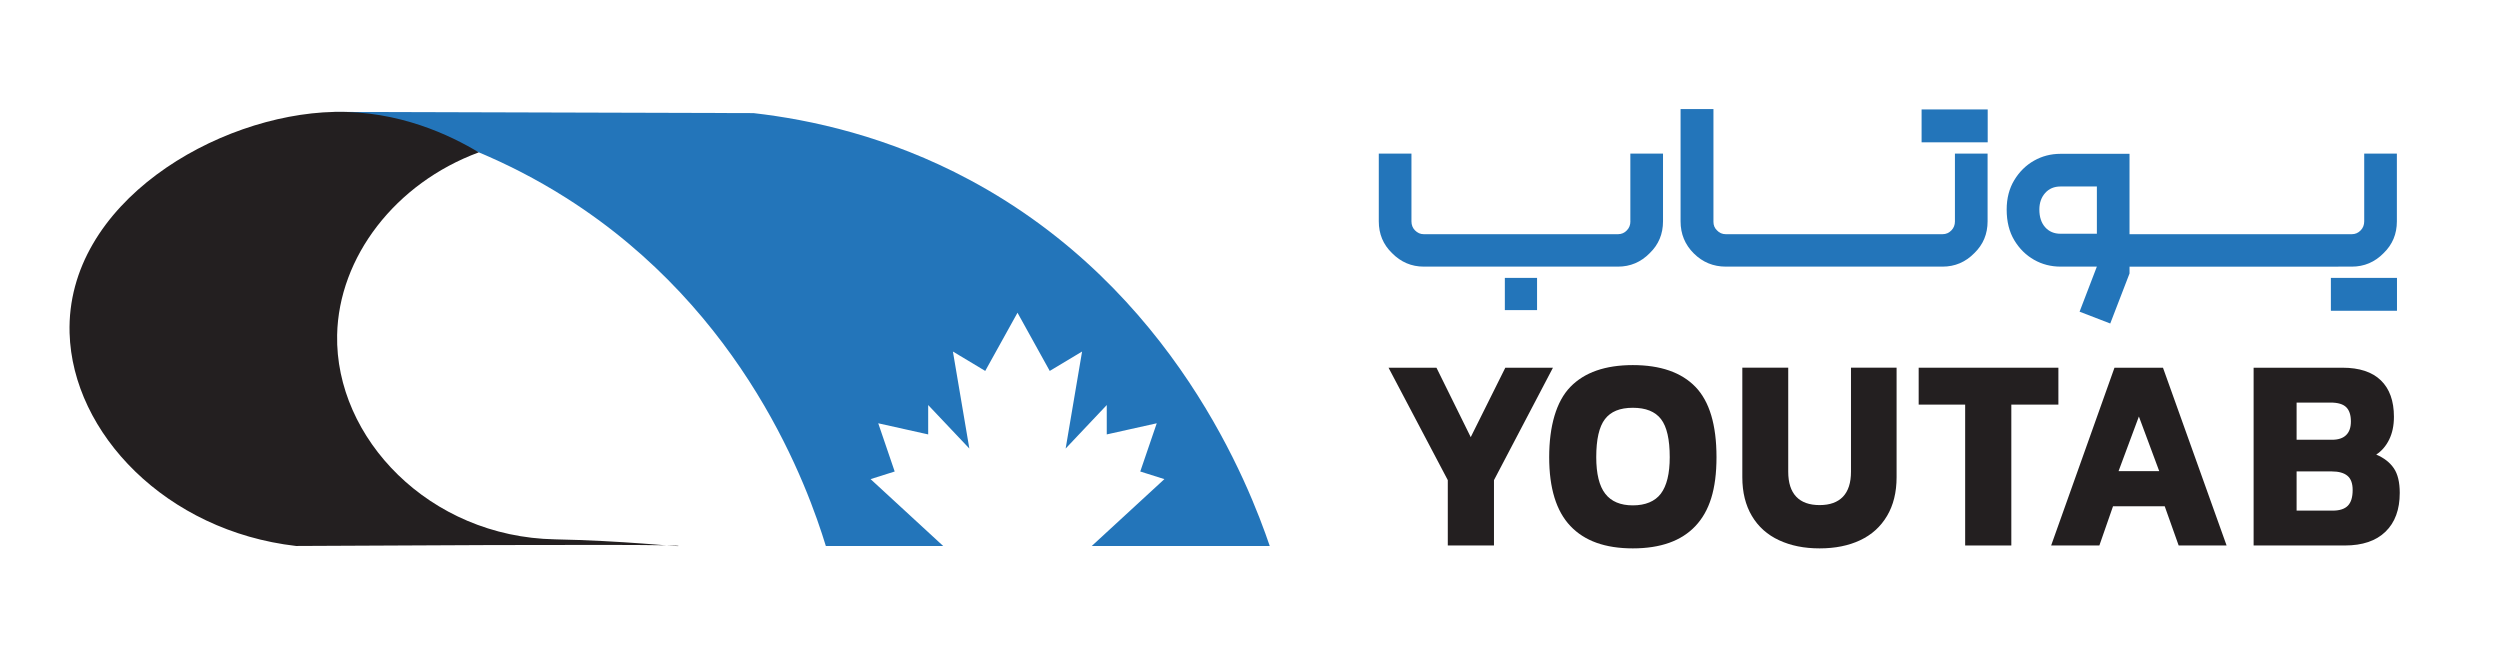
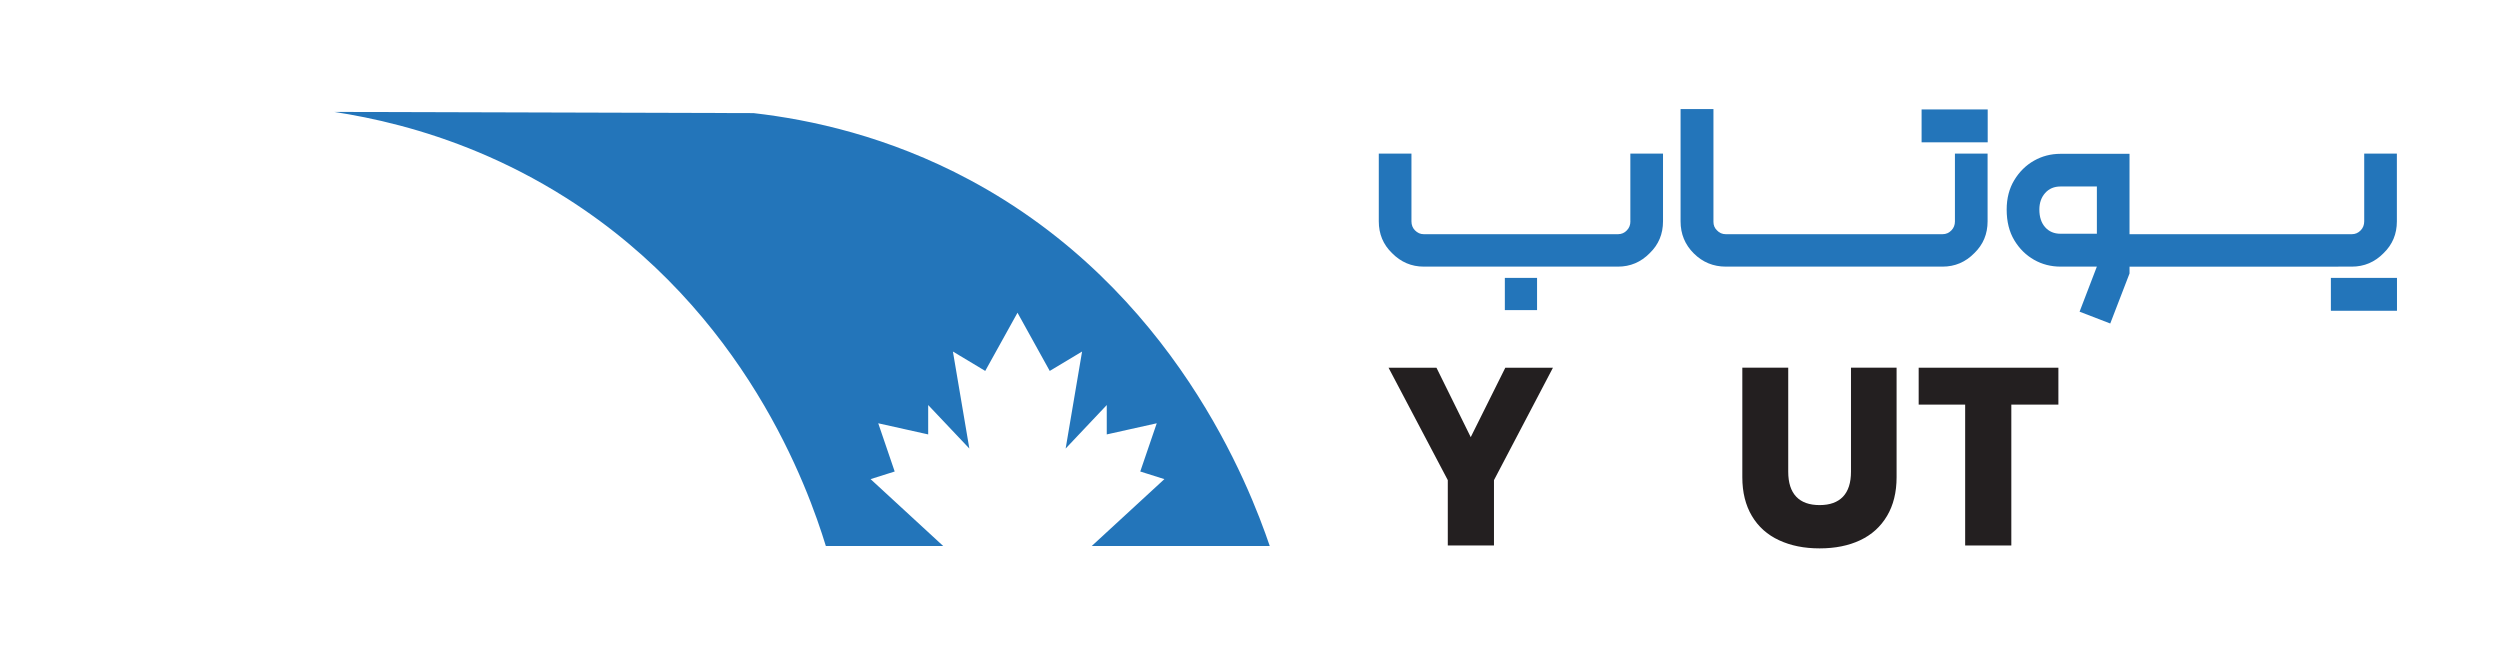
<svg xmlns="http://www.w3.org/2000/svg" id="Layer_2" data-name="Layer 2" viewBox="0 0 1164.84 304.99">
  <defs>
    <style>
      .cls-1 {
        fill: #231f20;
      }

      .cls-2 {
        fill: #2375ba;
      }
    </style>
  </defs>
  <g>
    <path class="cls-2" d="M508.69,254.39l33.84-31.15-11.24-3.55,7.68-22.47-23.29,5.19v-13.69l-19.16,20.27,7.66-45.2-15.07,9.04-15.02-27.12-15.04,27.12-15.06-9.04,7.66,45.2-19.18-20.27v13.69l-23.27-5.19,7.66,22.47-11.23,3.55,33.82,31.15h-54.67c-8.15-26.56-37.26-109.17-121.12-162.26-13.81-8.74-27.5-15.66-40.58-21.15-26.02-10.9-49.69-16.14-67.4-18.84,2.07,0,4.13,.02,6.2,.02,63.05,.18,126.13,.36,189.19,.54,26.53,3.02,62.72,10.77,100.7,31.1,95.38,51.07,130.5,143.14,139.84,170.59h-82.92Z" />
-     <path class="cls-1" d="M223.09,70.99c-38.93,14.37-65.29,48.82-66.01,85.13-.95,47.91,42.83,94.08,101.55,95.18,31.41,.59,57.6,3.55,57.59,3.09,0-.48-29.52-.84-178.26,0-60.59-6.97-104.21-52.6-105.54-99.22-1.72-60.58,68.59-101.79,123.25-103.03,30.28-.69,54.21,10.92,67.42,18.85Z" />
  </g>
  <g>
    <g>
      <path class="cls-2" d="M759.66,103.14c0,1.66-.54,3.05-1.61,4.16-1.14,1.21-2.53,1.82-4.16,1.82h-90.47c-1.63,0-3.01-.61-4.16-1.82-1.07-1.11-1.61-2.49-1.61-4.16v-31.58h-15.22v31.58c0,5.89,2.06,10.82,6.18,14.8,4.12,4.19,9.06,6.29,14.8,6.29h90.47c5.75,0,10.68-2.09,14.8-6.29,4.12-3.98,6.18-8.92,6.18-14.8v-31.58h-15.22v31.58Z" />
      <rect class="cls-2" x="701.16" y="129.48" width="15.01" height="15.01" />
      <path class="cls-2" d="M910.88,103.14c0,1.66-.54,3.05-1.61,4.16-1.14,1.21-2.53,1.82-4.16,1.82h-100.98c-1.66,0-3.05-.61-4.16-1.82-1.07-1.04-1.61-2.34-1.61-3.9V50.83h-15.32v52.31c0,5.89,2.06,10.87,6.18,14.96,4.12,4.09,9.09,6.13,14.91,6.13h100.98c5.75,0,10.68-2.09,14.8-6.29,4.12-3.98,6.18-8.92,6.18-14.8v-31.58h-15.22v31.58Z" />
      <rect class="cls-2" x="895.34" y="50.99" width="30.8" height="15.32" />
      <rect class="cls-2" x="1086.04" y="129.48" width="30.8" height="15.32" />
      <path class="cls-2" d="M1089.52,124.23h6.29c5.75,0,10.68-2.09,14.8-6.29,4.12-3.98,6.18-8.92,6.18-14.8v-31.58h-15.22v31.58c0,1.66-.54,3.05-1.61,4.16-1.14,1.21-2.53,1.82-4.16,1.82h-103.58v-37.45h-32.15c-4.47,0-8.58,1.06-12.34,3.19s-6.82,5.14-9.19,9.04c-2.37,3.9-3.56,8.48-3.56,13.74,0,5.61,1.19,10.38,3.56,14.31,2.37,3.93,5.44,6.96,9.19,9.09s7.87,3.19,12.34,3.19h16.93l-8.05,20.99,14.29,5.51,8.99-23.32v-3.17h97.29Zm-112.51-15.32h-16.93c-2.98,0-5.37-1.01-7.17-3.04-1.8-2.03-2.7-4.77-2.7-8.23,0-3.12,.9-5.69,2.7-7.71,1.8-2.03,4.19-3.04,7.17-3.04h16.93v22.02Z" />
    </g>
    <g>
      <path class="cls-1" d="M696.1,254.16h-21.52v-30.45l-27.61-52.38h22.33l15.97,32.35,16.11-32.35h22.2l-27.48,52.38v30.45Z" />
-       <path class="cls-1" d="M731.7,245.09c-6.59-6.95-9.88-17.64-9.88-32.08s3.29-25.99,9.88-32.75c6.58-6.77,16.29-10.15,29.1-10.15s22.62,3.38,29.17,10.15c6.54,6.77,9.81,17.69,9.81,32.75s-3.27,25.13-9.81,32.08c-6.54,6.95-16.27,10.42-29.17,10.42s-22.51-3.47-29.1-10.42Zm42.16-15.09c2.75-3.66,4.13-9.32,4.13-16.99,0-8.3-1.35-14.21-4.06-17.73-2.71-3.52-7.08-5.28-13.13-5.28s-10.29,1.76-12.99,5.28c-2.71,3.52-4.06,9.43-4.06,17.73,0,7.76,1.4,13.45,4.2,17.05,2.8,3.61,7.08,5.41,12.86,5.41s10.31-1.83,13.06-5.48Z" />
      <path class="cls-1" d="M828.94,251.72c-5.46-2.52-9.68-6.29-12.66-11.3-2.98-5.01-4.47-11.03-4.47-18.07v-51.03h21.39v48.46c0,5.14,1.24,9.02,3.72,11.64,2.48,2.62,6.11,3.92,10.9,3.92s8.41-1.31,10.9-3.92c2.48-2.62,3.72-6.5,3.72-11.64v-48.46h21.25v51.03c0,7.04-1.49,13.06-4.47,18.07-2.98,5.01-7.15,8.78-12.52,11.3-5.37,2.53-11.66,3.79-18.88,3.79s-13.42-1.26-18.88-3.79Z" />
      <path class="cls-1" d="M937.16,254.16h-21.52v-65.64h-21.66v-17.19h65.1v17.19h-21.93v65.64Z" />
-       <path class="cls-1" d="M978.17,254.16h-22.47l29.51-82.83h22.6l29.64,82.83h-22.33l-6.5-18.27h-24.09l-6.36,18.27Zm18.41-60.09l-9.47,25.45h18.95l-9.47-25.45Z" />
-       <path class="cls-1" d="M1050.04,254.16v-82.83h41.42c7.85,0,13.81,1.96,17.87,5.89,4.06,3.93,6.09,9.59,6.09,16.99,0,4.06-.74,7.6-2.23,10.62-1.49,3.02-3.5,5.35-6.02,6.97,3.61,1.54,6.34,3.65,8.19,6.36,1.85,2.71,2.77,6.54,2.77,11.5,0,7.76-2.21,13.78-6.63,18.07-4.42,4.29-10.74,6.43-18.95,6.43h-42.5Zm20.03-66.59v17.33h16.51c2.89,0,5.08-.72,6.56-2.17,1.49-1.44,2.23-3.56,2.23-6.36,0-2.98-.72-5.19-2.17-6.63-1.44-1.44-3.88-2.17-7.31-2.17h-15.84Zm0,32.08v18.27h16.78c3.25,0,5.62-.77,7.11-2.3,1.49-1.53,2.23-3.97,2.23-7.31,0-3.07-.81-5.28-2.44-6.63-1.62-1.35-4.06-2.03-7.31-2.03h-16.38Z" />
    </g>
  </g>
</svg>